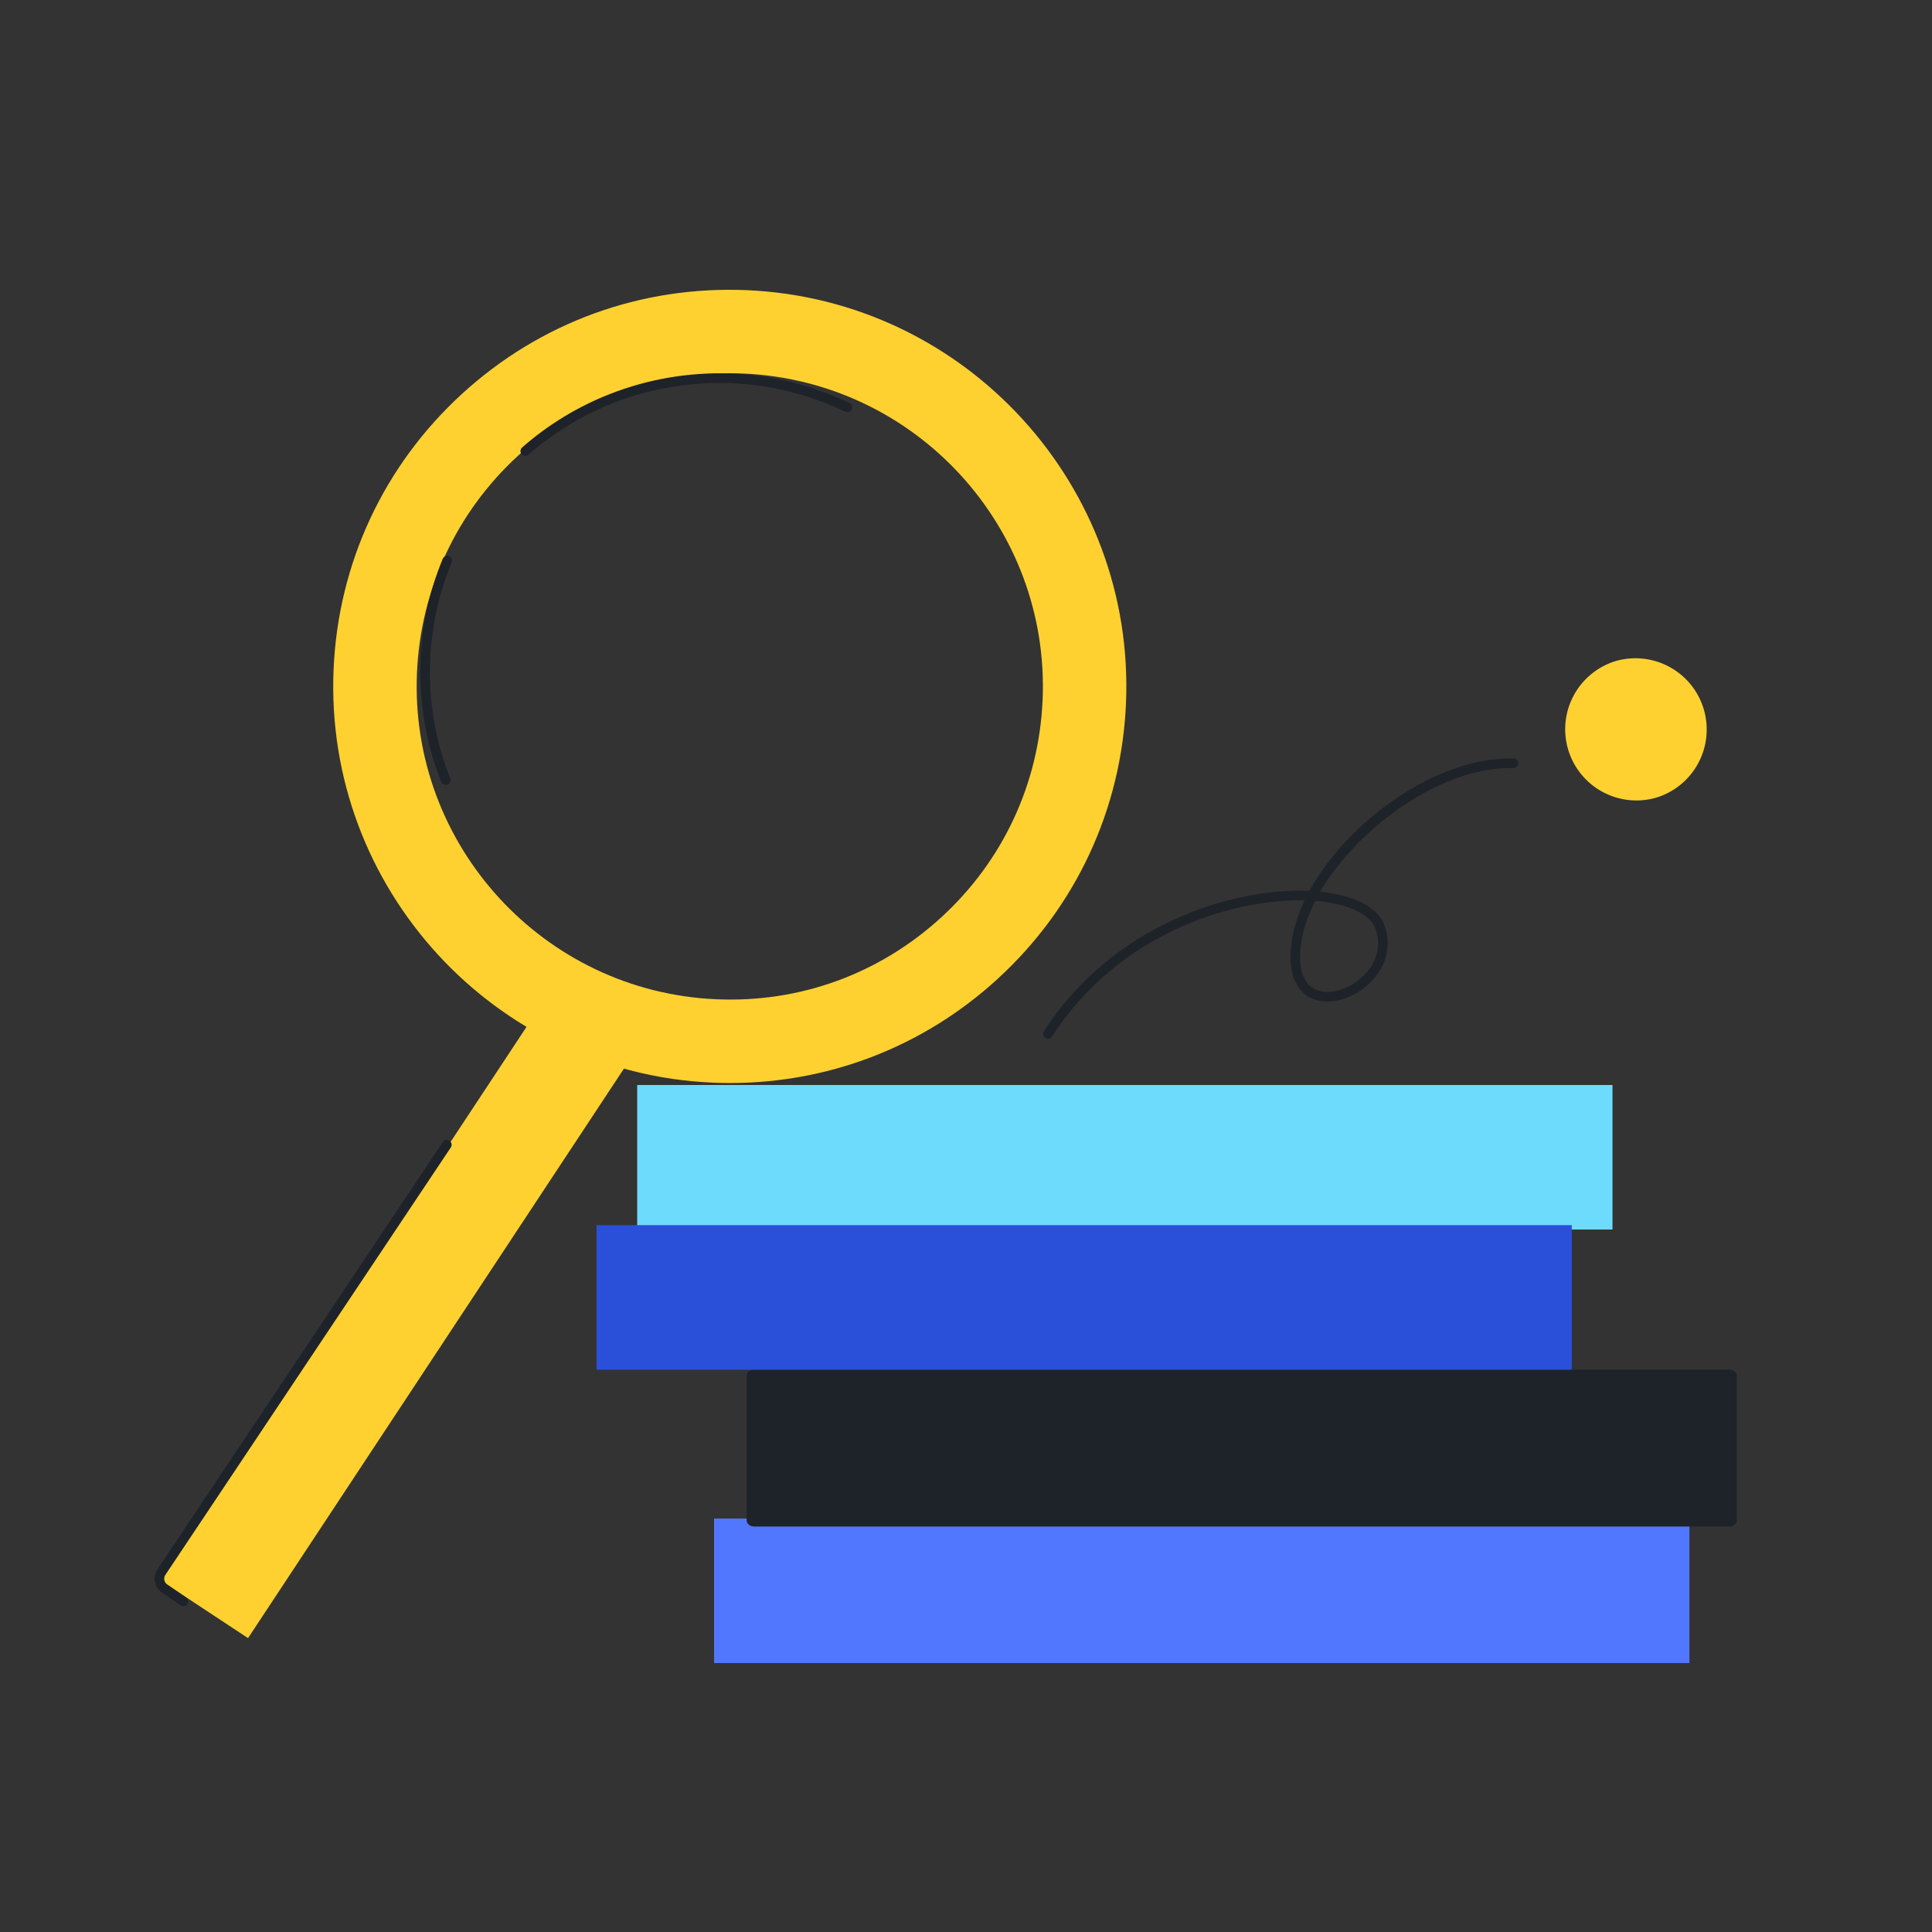
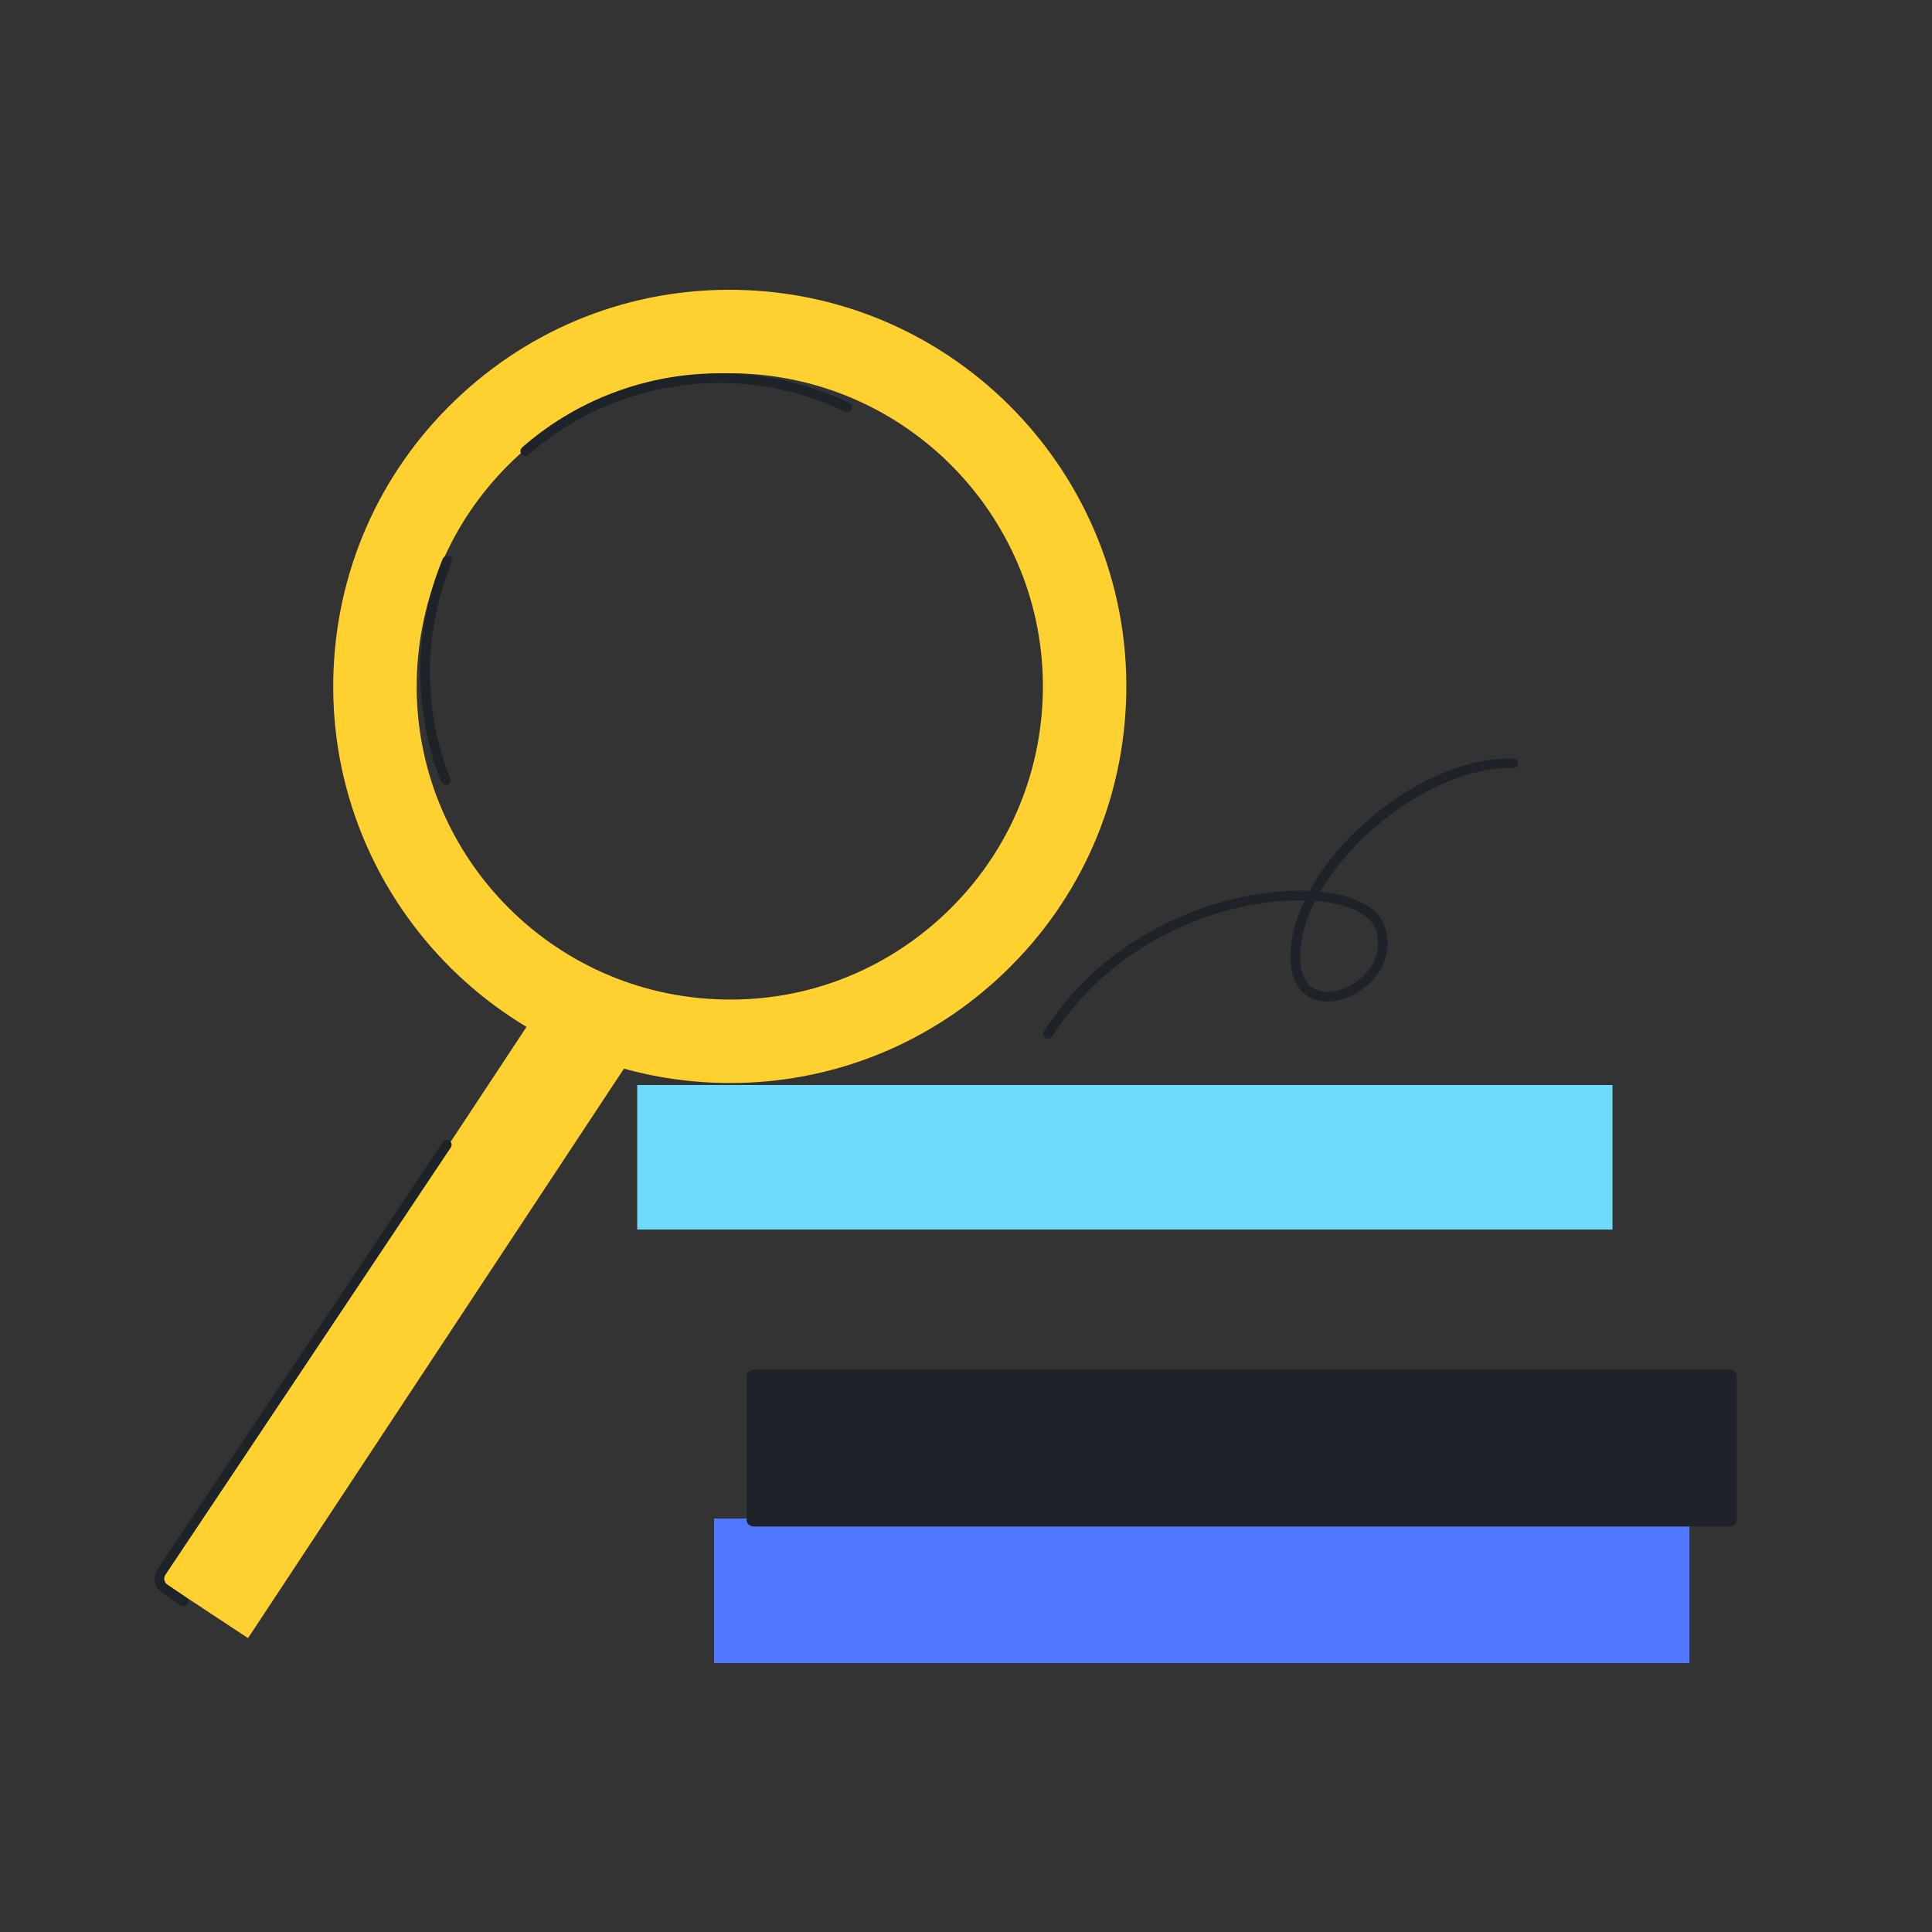
<svg xmlns="http://www.w3.org/2000/svg" width="114" height="114" viewBox="0 0 114 114" fill="none">
  <rect x="0" y="0" width="114" height="114" fill="#333333" stroke="none" />
  <path d="M42.136 98.131H99.686V89.603H42.136V98.131Z" fill="#5277FF" />
  <path d="M44.495 89.79C44.401 89.79 44.341 89.738 44.341 89.71V81.183C44.341 81.157 44.401 81.105 44.495 81.105H102.045C102.139 81.105 102.199 81.156 102.199 81.183V89.71C102.199 89.738 102.139 89.79 102.045 89.79H44.495Z" fill="white" />
  <path d="M102.045 80.819H44.495C44.253 80.819 44.057 80.982 44.057 81.183V89.711C44.057 89.911 44.253 90.074 44.496 90.074H102.045C102.288 90.074 102.484 89.911 102.484 89.711V81.183C102.484 80.982 102.288 80.819 102.045 80.819ZM44.627 89.504H101.914V81.389H44.627V89.504Z" fill="#1E232A" />
  <path d="M37.598 72.55H95.147V64.022H37.598V72.55Z" fill="#6DDBFC" />
-   <path d="M35.197 80.819H92.746V72.291H35.197V80.819Z" fill="#2A50D9" />
  <path d="M43.04 22.024C38.41 22.024 34.013 23.731 30.578 26.88C26.941 30.215 24.819 34.767 24.604 39.698C24.161 49.877 32.081 58.519 42.259 58.962C47.205 59.184 51.909 57.459 55.546 54.124C59.184 50.79 61.306 46.237 61.52 41.307C61.962 31.128 54.042 22.485 43.865 22.042H43.864C43.59 22.03 43.315 22.024 43.04 22.024ZM43.088 63.905C42.742 63.905 42.394 63.897 42.045 63.882C29.155 63.32 19.124 52.376 19.684 39.484C19.956 33.239 22.643 27.474 27.251 23.25C31.857 19.027 37.823 16.852 44.079 17.122H44.078C56.969 17.684 66.999 28.629 66.439 41.52C66.167 47.765 63.48 53.53 58.872 57.755C54.523 61.742 48.951 63.904 43.087 63.905" fill="#FFD130" />
  <path d="M30.995 26.903C30.937 26.903 30.88 26.885 30.832 26.852C30.785 26.819 30.748 26.773 30.728 26.718C30.707 26.664 30.704 26.605 30.718 26.549C30.732 26.492 30.763 26.442 30.807 26.404C32.335 25.062 34.086 23.996 35.979 23.253C38.244 22.363 40.669 21.951 43.102 22.041C45.534 22.131 47.921 22.722 50.115 23.777C50.15 23.793 50.182 23.815 50.208 23.843C50.235 23.871 50.255 23.904 50.269 23.94C50.282 23.976 50.288 24.014 50.286 24.052C50.284 24.091 50.275 24.128 50.258 24.163C50.242 24.197 50.218 24.228 50.189 24.254C50.16 24.279 50.127 24.298 50.09 24.31C50.053 24.322 50.015 24.326 49.977 24.323C49.938 24.32 49.901 24.309 49.867 24.291C47.745 23.27 45.434 22.698 43.08 22.611C40.727 22.524 38.38 22.922 36.187 23.783C34.355 24.502 32.662 25.534 31.183 26.832C31.131 26.878 31.064 26.903 30.995 26.903ZM26.299 46.318C26.242 46.318 26.186 46.301 26.139 46.269C26.091 46.237 26.055 46.191 26.034 46.138C24.355 41.901 24.388 37.178 26.127 32.965C26.157 32.898 26.213 32.845 26.282 32.818C26.351 32.791 26.427 32.791 26.495 32.82C26.564 32.848 26.619 32.901 26.648 32.969C26.678 33.037 26.68 33.113 26.655 33.182C24.972 37.258 24.939 41.829 26.564 45.928C26.581 45.972 26.587 46.018 26.582 46.064C26.577 46.111 26.561 46.155 26.534 46.193C26.508 46.232 26.473 46.263 26.432 46.285C26.391 46.307 26.346 46.318 26.299 46.318Z" fill="#1E232A" />
  <path d="M14.636 96.659L9.498 93.269L31.915 59.309L37.051 62.7L14.636 96.659Z" fill="#FFD130" />
  <path d="M10.814 94.778C10.756 94.779 10.699 94.761 10.652 94.728L9.543 93.964C9.332 93.817 9.186 93.594 9.138 93.341C9.089 93.089 9.141 92.827 9.283 92.612L26.127 67.389C26.148 67.358 26.174 67.332 26.205 67.311C26.236 67.29 26.271 67.275 26.308 67.268C26.345 67.261 26.383 67.261 26.419 67.268C26.456 67.275 26.491 67.29 26.522 67.31C26.553 67.331 26.58 67.358 26.601 67.389C26.622 67.42 26.636 67.455 26.643 67.492C26.651 67.528 26.651 67.566 26.643 67.603C26.636 67.64 26.622 67.675 26.601 67.706L9.758 92.928C9.698 93.018 9.676 93.128 9.697 93.233C9.717 93.339 9.778 93.433 9.866 93.494L10.976 94.258C11.025 94.293 11.063 94.343 11.082 94.4C11.102 94.457 11.103 94.519 11.085 94.577C11.067 94.635 11.031 94.686 10.982 94.722C10.933 94.758 10.874 94.778 10.814 94.778Z" fill="#1E232A" />
-   <path d="M95.359 38.999C96.422 38.699 97.561 38.829 98.529 39.362C99.497 39.894 100.216 40.786 100.532 41.845C100.847 42.904 100.733 44.045 100.214 45.02C99.695 45.995 98.813 46.727 97.758 47.057C96.69 47.376 95.539 47.256 94.559 46.726C93.578 46.195 92.849 45.297 92.53 44.229C92.212 43.161 92.331 42.009 92.862 41.029C93.392 40.048 94.29 39.318 95.359 38.999Z" fill="#FFD130" />
  <path d="M77.611 53.158C77.073 54.214 76.75 55.285 76.717 56.308C76.681 57.384 77.001 58.105 77.641 58.392C78.409 58.738 79.571 58.411 80.405 57.618C80.811 57.233 81.695 56.183 81.142 54.761C80.826 53.948 79.579 53.355 77.809 53.176C77.743 53.17 77.678 53.164 77.611 53.158ZM61.839 61.289C61.787 61.289 61.737 61.276 61.693 61.25C61.649 61.224 61.612 61.186 61.588 61.141C61.563 61.096 61.551 61.045 61.553 60.994C61.555 60.943 61.571 60.893 61.599 60.85C65.782 54.358 73.003 52.37 77.267 52.566C79.55 48.377 84.897 44.616 89.315 44.755C89.473 44.76 89.597 44.892 89.592 45.048C89.586 45.206 89.441 45.312 89.298 45.325C85.224 45.183 80.171 48.722 77.907 52.613C79.903 52.823 81.275 53.529 81.673 54.554C82.144 55.764 81.817 57.064 80.798 58.032C79.787 58.992 78.392 59.354 77.408 58.913C76.911 58.691 76.089 58.053 76.147 56.289C76.181 55.254 76.48 54.182 76.981 53.126C76.882 53.124 76.784 53.123 76.685 53.123C72.529 53.123 65.956 55.141 62.078 61.158C62.052 61.198 62.017 61.231 61.975 61.254C61.933 61.277 61.886 61.289 61.839 61.289Z" fill="#1E232A" />
</svg>